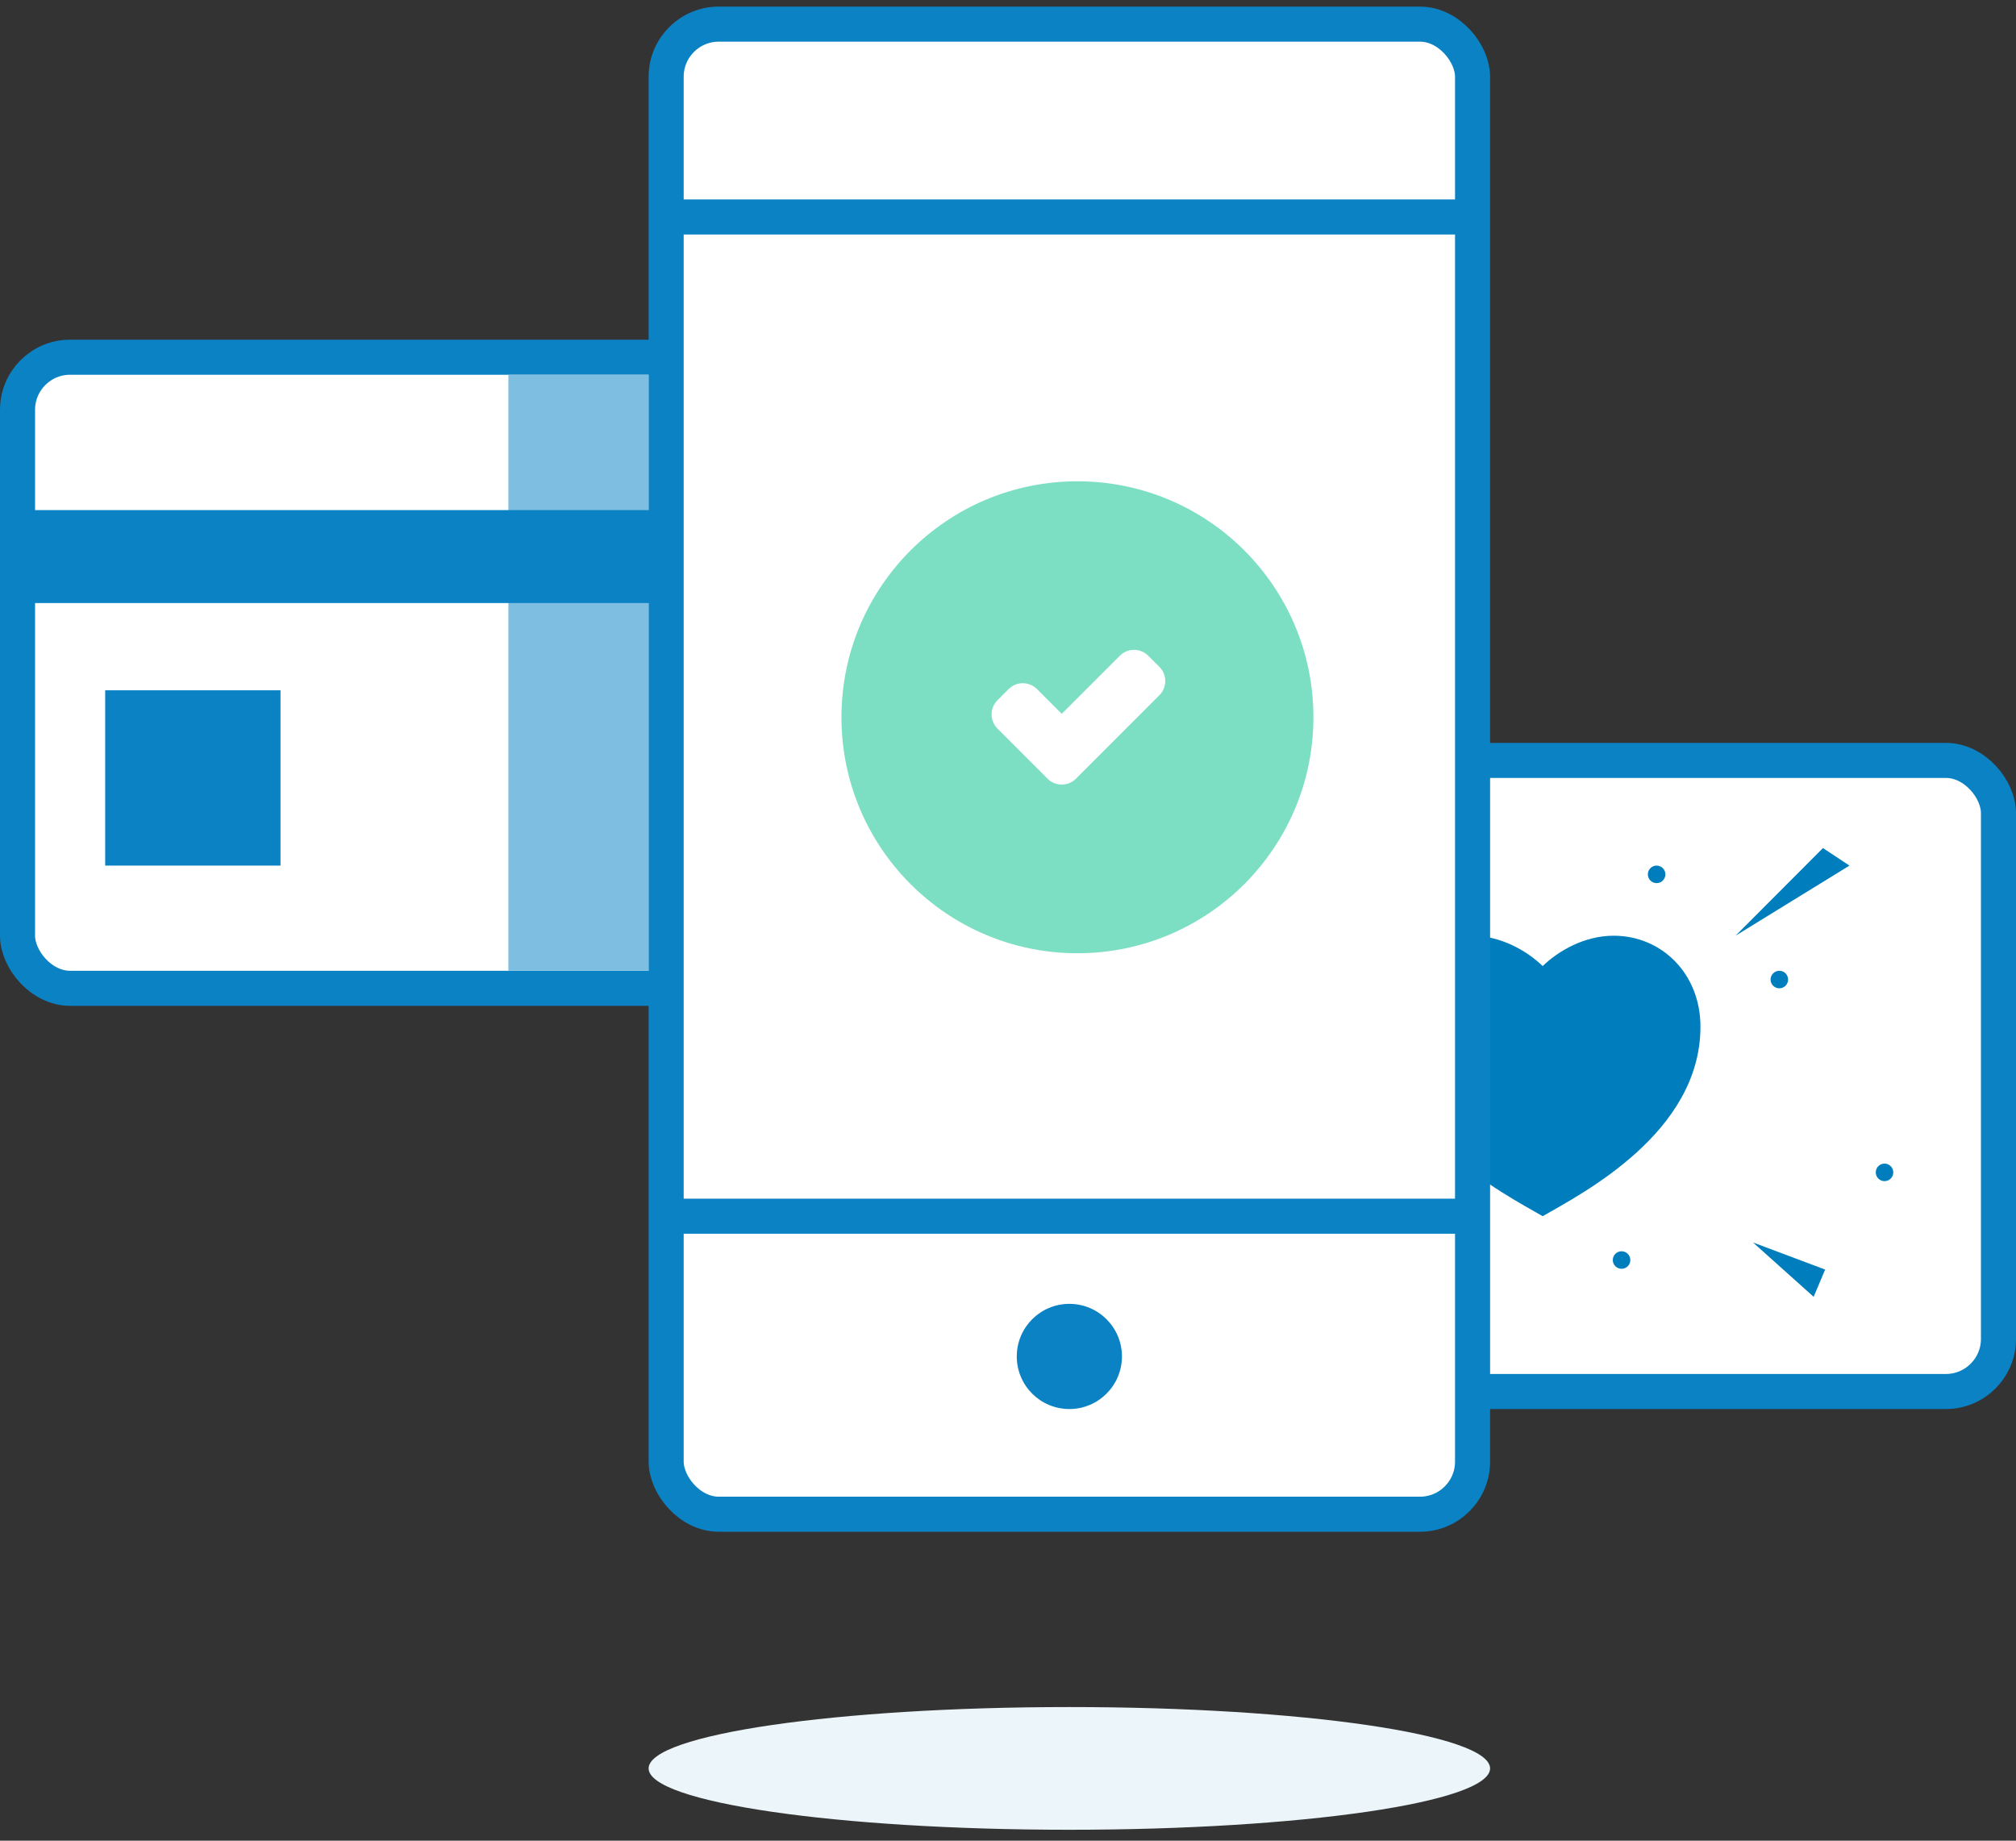
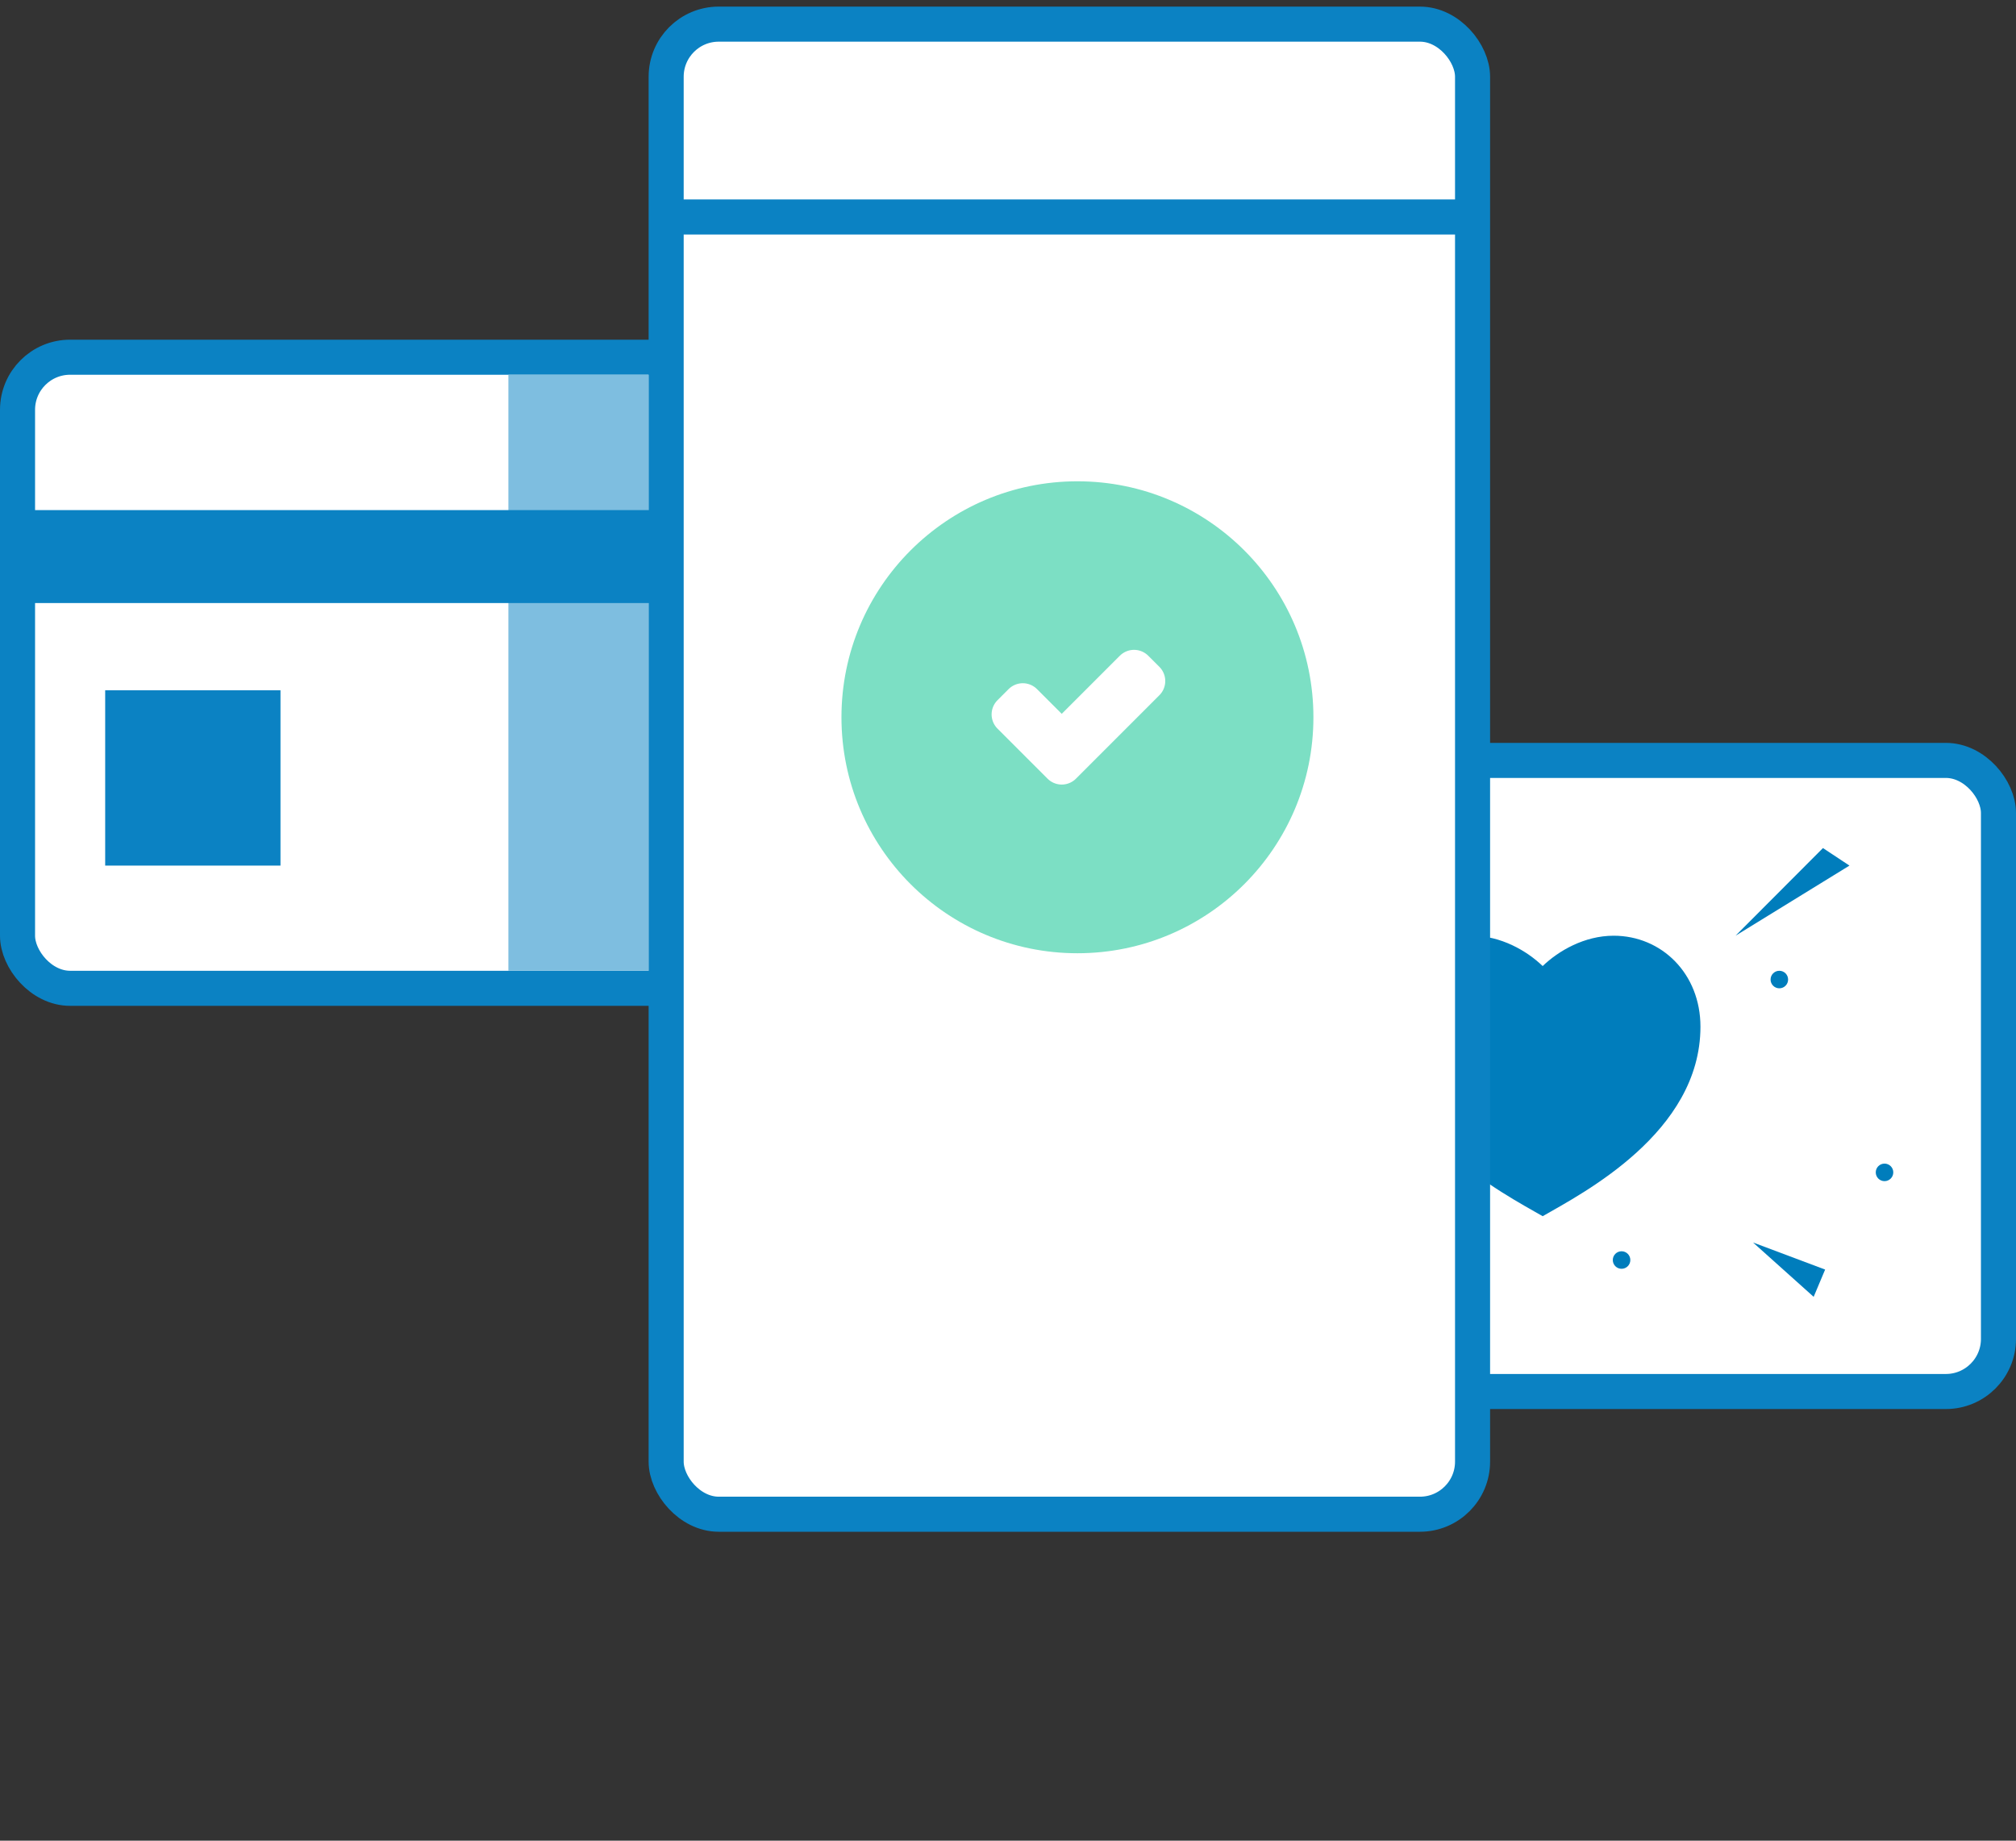
<svg xmlns="http://www.w3.org/2000/svg" width="115" height="105" viewBox="0 0 115 105" fill="none">
  <rect x="0" y="0" width="115" height="105" fill="#333333" stroke="none" />
  <rect x="56" y="43.377" width="58" height="36" rx="3" fill="white" stroke="#0B82C3" stroke-width="2" />
  <path d="M92.05 53.377C94.784 53.377 97 55.539 97 58.566C97 64.62 90.25 68.08 88 69.377C85.75 68.08 79 64.62 79 58.566C79 55.539 81.25 53.377 83.95 53.377C85.624 53.377 87.1 54.242 88 55.107C88.9 54.242 90.376 53.377 92.05 53.377Z" fill="#007DBC" />
  <path d="M103.988 48.377L99 53.377L105.5 49.377L103.988 48.377Z" fill="#007DBC" />
  <path d="M104.112 72.421L100 70.877L103.458 73.976L104.112 72.421Z" fill="#007DBC" />
  <circle cx="101.5" cy="55.877" r="0.5" fill="#007DBC" />
  <circle cx="92.5" cy="71.877" r="0.5" fill="#007DBC" />
  <circle cx="107.5" cy="66.877" r="0.5" fill="#007DBC" />
-   <circle cx="94.5" cy="49.877" r="0.5" fill="#007DBC" />
  <rect x="1" y="20.377" width="58" height="36" rx="3" fill="white" stroke="#0B82C3" stroke-width="2" />
  <rect x="29" y="21.377" width="8" height="34" fill="#7EBEE0" />
  <rect x="1.666" y="29.098" width="58.333" height="5.302" fill="#0B82C3" />
  <rect x="6" y="39.377" width="10" height="10" fill="#0B82C3" />
  <rect x="38" y="1.377" width="46" height="85" rx="3" fill="white" stroke="#0B82C3" stroke-width="2" />
  <line x1="38" y1="12.377" x2="84" y2="12.377" stroke="#0B82C3" stroke-width="2" />
-   <line x1="38" y1="69.377" x2="84" y2="69.377" stroke="#0B82C3" stroke-width="2" />
-   <circle cx="61" cy="77.377" r="3" fill="#0B82C3" />
-   <path d="M61 104.377C74.255 104.377 85 102.81 85 100.877C85 98.944 74.255 97.377 61 97.377C47.745 97.377 37 98.944 37 100.877C37 102.81 47.745 104.377 61 104.377Z" fill="#ECF5FA" />
  <circle cx="61.461" cy="40.916" r="13.461" fill="#7CDFC4" />
  <path d="M60.566 42.34L64.69 38.215L65.325 38.849L60.566 43.609L57.71 40.753L58.344 40.119L60.566 42.34Z" fill="#007DBC" stroke="white" stroke-width="2.291" stroke-linecap="round" stroke-linejoin="round" />
</svg>